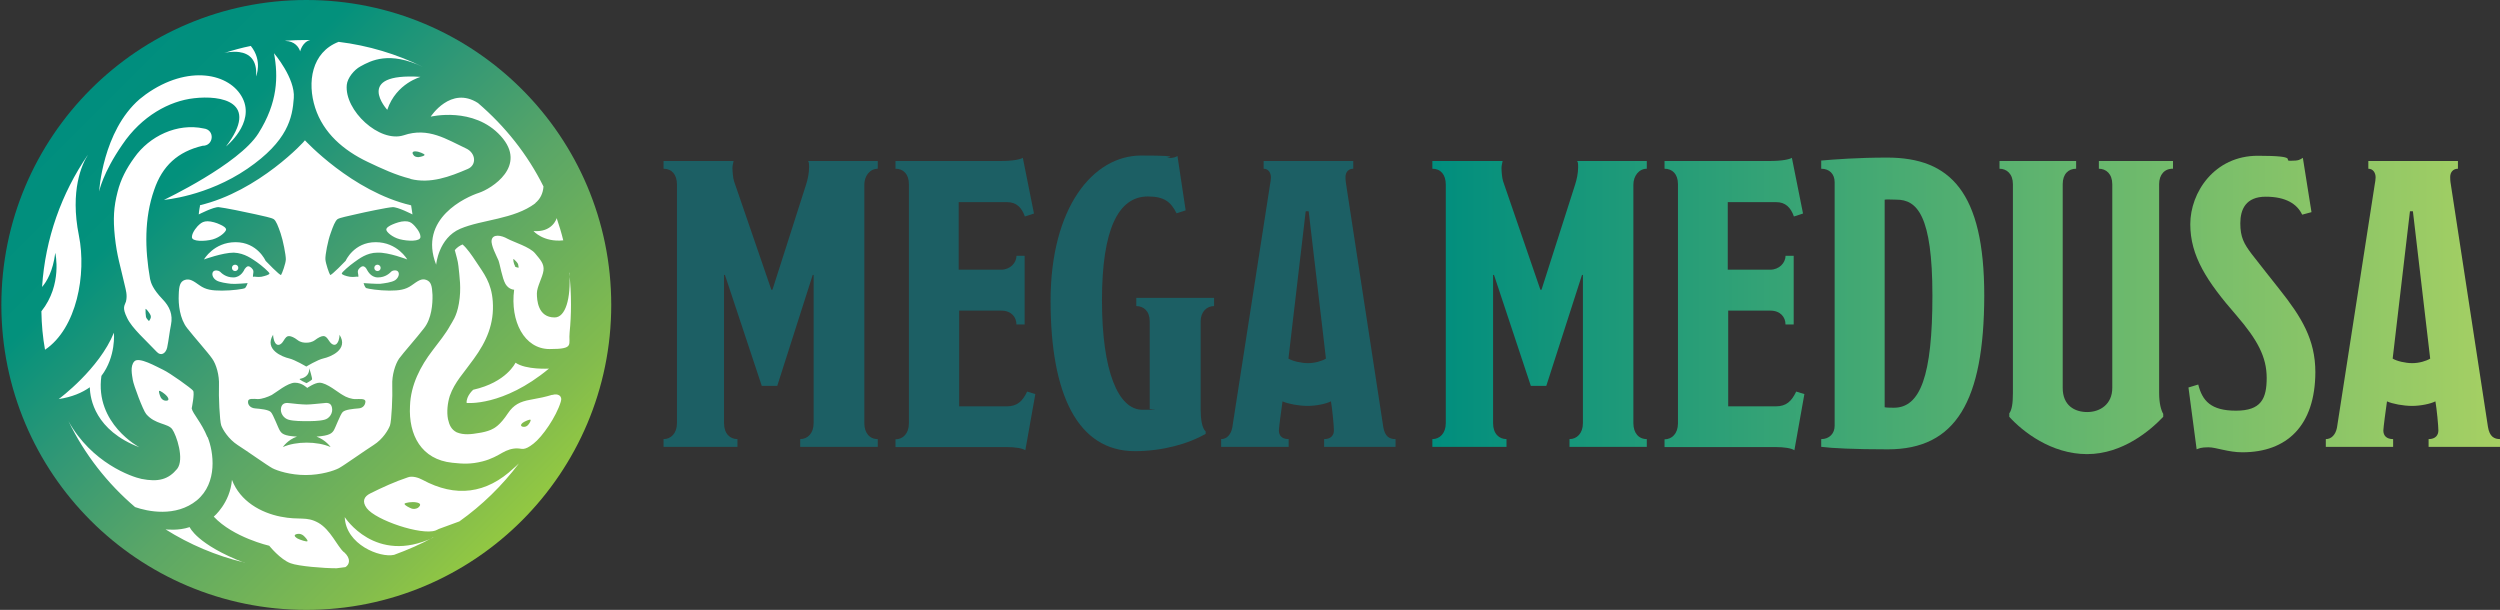
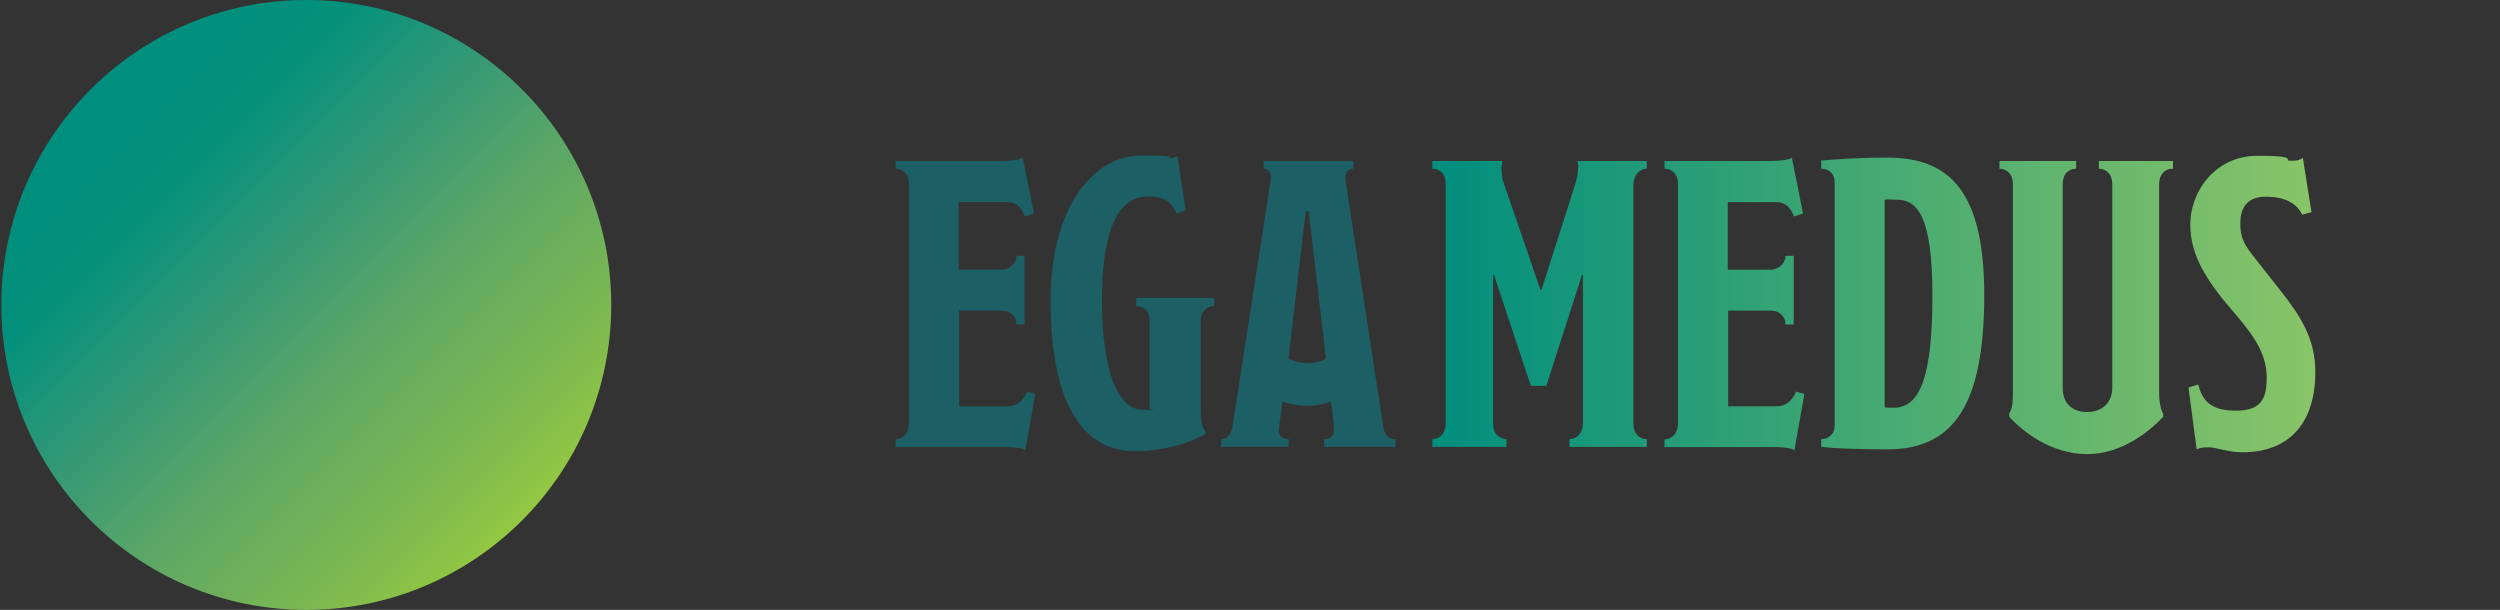
<svg xmlns="http://www.w3.org/2000/svg" id="Layer_1" version="1.1" viewBox="0 0 1099.4 268.2">
  <rect x="0" y="0" width="1099.4" height="268.2" fill="#333333" stroke="none" />
  <defs>
    <style>
      .st0 {
        fill: url(#linear-gradient2);
      }

      .st1 {
        fill: url(#linear-gradient1);
      }

      .st2 {
        fill: url(#linear-gradient9);
      }

      .st3 {
        fill: url(#linear-gradient3);
      }

      .st4 {
        fill: url(#linear-gradient6);
      }

      .st5 {
        fill: url(#linear-gradient8);
      }

      .st6 {
        fill: url(#linear-gradient7);
      }

      .st7 {
        fill: url(#linear-gradient5);
      }

      .st8 {
        fill: url(#linear-gradient4);
      }

      .st9 {
        fill: url(#linear-gradient10);
      }

      .st10 {
        fill: url(#linear-gradient);
      }

      .st11 {
        fill: #fff;
      }
    </style>
    <linearGradient id="linear-gradient" x1="630" y1="133.7" x2="1099.3" y2="133.7" gradientTransform="translate(0 267.4) scale(1 -1)" gradientUnits="userSpaceOnUse">
      <stop offset="0" stop-color="#008e7e" />
      <stop offset="1" stop-color="#a6d063" />
    </linearGradient>
    <linearGradient id="linear-gradient1" x1="630" y1="133.6" x2="1099.3" y2="133.6" gradientTransform="translate(0 267.4) scale(1 -1)" gradientUnits="userSpaceOnUse">
      <stop offset="0" stop-color="#008e7e" />
      <stop offset="1" stop-color="#a6d063" />
    </linearGradient>
    <linearGradient id="linear-gradient2" x1="630" y1="133.9" x2="1099.3" y2="133.9" gradientTransform="translate(0 267.4) scale(1 -1)" gradientUnits="userSpaceOnUse">
      <stop offset="0" stop-color="#008e7e" />
      <stop offset="1" stop-color="#a6d063" />
    </linearGradient>
    <linearGradient id="linear-gradient3" x1="630" y1="132.1" x2="1099.3" y2="132.1" gradientTransform="translate(0 267.4) scale(1 -1)" gradientUnits="userSpaceOnUse">
      <stop offset="0" stop-color="#008e7e" />
      <stop offset="1" stop-color="#a6d063" />
    </linearGradient>
    <linearGradient id="linear-gradient4" x1="630" y1="133.6" x2="1099.3" y2="133.6" gradientTransform="translate(0 267.4) scale(1 -1)" gradientUnits="userSpaceOnUse">
      <stop offset="0" stop-color="#008e7e" />
      <stop offset="1" stop-color="#a6d063" />
    </linearGradient>
    <linearGradient id="linear-gradient5" x1="630" y1="133.7" x2="1099.3" y2="133.7" gradientTransform="translate(0 267.4) scale(1 -1)" gradientUnits="userSpaceOnUse">
      <stop offset="0" stop-color="#008e7e" />
      <stop offset="1" stop-color="#a6d063" />
    </linearGradient>
    <linearGradient id="linear-gradient6" x1="291.8" y1="133.7" x2="613.6" y2="133.7" gradientTransform="translate(0 267.4) scale(1 -1)" gradientUnits="userSpaceOnUse">
      <stop offset="0" stop-color="#1c5f64" />
      <stop offset="1" stop-color="#1c5f64" />
    </linearGradient>
    <linearGradient id="linear-gradient7" x1="291.8" y1="133.6" x2="613.6" y2="133.6" gradientTransform="translate(0 267.4) scale(1 -1)" gradientUnits="userSpaceOnUse">
      <stop offset="0" stop-color="#1c5f64" />
      <stop offset="1" stop-color="#1c5f64" />
    </linearGradient>
    <linearGradient id="linear-gradient8" x1="291.8" y1="133.9" x2="613.6" y2="133.9" gradientTransform="translate(0 267.4) scale(1 -1)" gradientUnits="userSpaceOnUse">
      <stop offset="0" stop-color="#1c5f64" />
      <stop offset="1" stop-color="#1c5f64" />
    </linearGradient>
    <linearGradient id="linear-gradient9" x1="291.8" y1="133.7" x2="613.6" y2="133.7" gradientTransform="translate(0 267.4) scale(1 -1)" gradientUnits="userSpaceOnUse">
      <stop offset="0" stop-color="#1c5f64" />
      <stop offset="1" stop-color="#1c5f64" />
    </linearGradient>
    <linearGradient id="linear-gradient10" x1="39.9" y1="228.1" x2="229.2" y2="38.8" gradientTransform="translate(0 267.4) scale(1 -1)" gradientUnits="userSpaceOnUse">
      <stop offset="0" stop-color="#008e7e" />
      <stop offset=".2" stop-color="#03917c" />
      <stop offset=".4" stop-color="#339875" />
      <stop offset=".6" stop-color="#5aa667" />
      <stop offset=".9" stop-color="#83bc4d" />
      <stop offset="1" stop-color="#92c842" />
    </linearGradient>
  </defs>
  <g>
    <g>
      <path class="st10" d="M690.2,196.5v-3.4c3.2,0,5.9-2.5,5.9-7v-65.2h-.4l-15.7,48.8h-6.8l-16.2-48.8h-.4v65.2c0,4.7,2.7,7,5.9,7v3.4h-32.6v-3.4c3.2,0,5.9-2.5,5.9-7v-104.9c0-4.5-2.3-7-5.9-7v-3.4h30.9c-.2,1.1-.5,2-.5,3.1s.2,4.3.7,5.8l16.4,47.7h.5l14.8-46.3c.7-2.2,1.3-4.9,1.3-7.6s-.2-1.8-.4-2.7h30.6v3.4c-3.4,0-5.9,3.1-5.9,7v104.9c0,4.3,2.3,7,5.9,7v3.4h-34Z" />
      <path class="st1" d="M789.1,198c-1.3-.9-4.5-1.4-8.3-1.4h-48.8v-3.4c3.2,0,5.9-2.5,5.9-7v-105.2c0-4.5-2.5-6.8-5.9-6.8v-3.4h46.1c5.6,0,8.8-.7,9.9-1.4l4.9,24.5-4,1.3c-1.4-4-3.8-6.3-7.7-6.3h-21.4v29.7h18.7c3.8,0,6.7-2.9,6.7-6.1h3.6v30.2h-3.6c0-3.2-2.2-6.1-6.7-6.1h-18.5v42.1h20.9c4.7,0,7-2.3,9-6.5l3.6,1.1-4.4,24.7Z" />
      <path class="st0" d="M830.2,197.6c-14.9,0-24.7-.5-29.3-1.1v-3.4c3.6,0,5.9-2.5,5.9-5.8v-107.2c0-3.6-2.3-5.9-5.9-5.9v-3.6c5.8-.5,16-1.3,29-1.3,27.7,0,42.7,15.1,42.7,60.7-.1,46.5-12.5,67.6-42.4,67.6ZM834,87.8c-2.5,0-4.1-.2-5.2,0v91.3c1.1.2,2.9.2,4.1.2,11.5,0,16.9-13.9,16.9-49.3s-6.8-42.2-15.8-42.2Z" />
      <path class="st3" d="M949.5,81v91.8c0,4.7.9,7.7,1.8,9.2v1.3c-5.6,5.9-17.8,16.4-33.5,16.4s-28.3-9.9-34.2-16.4v-1.5c1.1-1.6,1.6-4.1,1.6-9v-91.8c0-4.5-2.7-6.8-5.9-6.8v-3.4h33.7v3.4c-3.4,0-5.9,2.3-5.9,6.8v89.6c0,7.7,5.2,10.6,10.8,10.6s11-3.4,11-10.6v-89.6c0-4.5-2.7-6.8-5.9-6.8v-3.4h32.6v3.4c-3.7-.1-6.1,2.6-6.1,6.8Z" />
      <path class="st8" d="M986.1,198.9c-6.3,0-11.5-2.2-14.9-2.2s-4.1.5-5.2.9l-3.6-27.2,4.3-1.3c1.8,7.2,5.6,11.5,16.6,11.5s13.5-5.2,13.5-14.4-4-16.7-13.3-27.5c-13-14.9-20.3-26.1-20.3-40.1s10.6-30.1,29.7-30.1,10.6,2.2,14.4,2.2,4.1-.5,5.4-1.3l3.8,23.9-4.1,1.1c-2.2-4.7-7.2-7.9-16-7.9s-11.2,5.6-11.2,11.7,1.6,9,5,13.5c4.5,5.8,8.1,10.3,12.2,15.5,9.7,12.2,15.8,22.1,15.8,36.5-.1,23.5-12.5,35.2-32.1,35.2Z" />
-       <path class="st7" d="M1068,196.5v-3.4c3.1,0,4.3-1.8,4.3-3.8s-.7-9.4-1.3-12.8c-2.2,1.1-6.5,2-10.3,2s-8.6-.9-11-2c-.5,3.4-1.6,11.7-1.6,12.8,0,2.2,1.3,3.8,4.3,3.8v3.4h-29.6v-3.4c2.5,0,4.3-2,4.9-5l16.6-106.9c.2-1.1.4-2.2.4-3.2,0-2-1.1-3.8-3.2-3.8v-3.4h39.4v3.4c-2,0-3.4,1.4-3.4,3.6s.2,2.5.4,4.1l16.2,105.8c.7,4.3,2.7,5.4,5.4,5.4v3.4h-31.5ZM1061.1,92.9h-1.3l-7.6,64.8c1.8,1.1,5.6,2,8.6,2s6.1-.9,7.9-2l-7.6-64.8Z" />
    </g>
    <g>
-       <path class="st4" d="M351.9,196.5v-3.4c3.2,0,5.9-2.5,5.9-7v-65.2h-.4l-15.6,48.8h-6.8l-16.2-48.8h-.4v65.2c0,4.7,2.7,7,5.9,7v3.4h-32.5v-3.4c3.2,0,5.9-2.5,5.9-7v-104.9c0-4.5-2.3-7-5.9-7v-3.4h30.8c-.2,1.1-.5,2-.5,3.1s.2,4.3.7,5.8l16.4,47.7h.5l14.8-46.3c.7-2.2,1.3-4.9,1.3-7.6s-.2-1.8-.4-2.7h30.6v3.4c-3.4,0-5.9,3.1-5.9,7v104.9c0,4.3,2.3,7,5.9,7v3.4h-34.1Z" />
      <path class="st6" d="M450.9,198c-1.3-.9-4.5-1.4-8.3-1.4h-48.8v-3.4c3.2,0,5.9-2.5,5.9-7v-105.2c0-4.5-2.5-6.8-5.9-6.8v-3.4h46.1c5.6,0,8.8-.7,9.9-1.4l4.9,24.5-4,1.3c-1.4-4-3.8-6.3-7.7-6.3h-21.4v29.7h18.7c3.8,0,6.7-2.9,6.7-6.1h3.6v30.2h-3.6c0-3.2-2.2-6.1-6.7-6.1h-18.5v42.1h20.9c4.7,0,7-2.3,9-6.5l3.6,1.1-4.4,24.7Z" />
      <path class="st5" d="M528,141.3v38.9c0,3.6.5,8.1,2.2,9.5v1.1c-7.4,4.3-18.9,7.6-31.1,7.6-25.2,0-37.1-25-37.1-66.1s18.7-63.9,39.8-63.9,9.2,1.1,11.9,1.1,3.4-.5,4.1-.9l3.6,23.9-4,1.3c-2.5-5-5.4-7.4-12.6-7.4-13,0-20.2,14.4-20.2,45.7s7.2,48.1,17.8,48.1,2.5-.2,3.2-.4v-38.5c0-4.5-2.7-6.7-5.9-6.7v-3.6h34.2v3.6c-3.2,0-5.9,2.5-5.9,6.7Z" />
      <path class="st2" d="M582.3,196.5v-3.4c3.1,0,4.3-1.8,4.3-3.8s-.7-9.4-1.3-12.8c-2.2,1.1-6.5,2-10.3,2s-8.6-.9-11-2c-.5,3.4-1.6,11.7-1.6,12.8,0,2.2,1.3,3.8,4.3,3.8v3.4h-29.7v-3.4c2.5,0,4.3-2,4.9-5l16.6-106.9c.2-1.1.4-2.2.4-3.2,0-2-1.1-3.8-3.2-3.8v-3.4h39.4v3.4c-2,0-3.4,1.4-3.4,3.6s.2,2.5.4,4.1l16.2,105.8c.7,4.3,2.7,5.4,5.4,5.4v3.4h-31.4ZM575.5,92.9h-1.3l-7.6,64.8c1.8,1.1,5.6,2,8.6,2s6.1-.9,7.9-2l-7.6-64.8Z" />
    </g>
  </g>
  <g>
    <circle class="st9" cx="134.7" cy="134.1" r="134.1" />
-     <path class="st11" d="M88,90.3c-.5,2.4-.6,4-.6,4,0,0,6.6-3.4,8.8-3.2s12.6,2.3,16,3.1,7.2,1.5,8.2,2.2,1.9,3,3,6.2,2.3,9.5,2.3,11.4c0,1.8-1.7,6.4-2.1,6.9s-6.8-6.2-6.8-6.2c0,0-3.6-8.2-13.2-8.2s-13.9,7.6-13.9,7.6c0,0,8.2-3,13.1-3,4.9.2,8.2,2.9,10.2,4.2,2,1.4,5.6,4.5,5.5,5s-1.7,1-3.5,1.4c-1.8.3-3-.2-3.6,0-.5.2.2-1.7,0-2.6-.2-.9-1.4-2-2.2-2s-1.3.9-1.6,1.2c-.2.4-1.6,3.7-5,3.7s-5.3-2-5.8-2.5-2.3-1-3.1,0c-.7,1-.2,2.7,1.3,3.7,1.4,1,4.9,1.4,6.6,1.6s7.3-.3,7.3-.3c0,0-.6,1.8-1.2,2.2s-5.6,1.1-10.1,1.1-7.1-.4-9.8-2.3-4.3-3.1-6.5-2.4c-2.1.7-2.6,2.6-2.7,6.6-.2,4,.4,10.4,3.7,14.6s9.3,10.9,11,13.4c1.8,2.5,3.2,7.3,3,11.8-.2,4.5.3,15.7,1,17.6s3.2,6,7.2,8.6c4.1,2.6,13.2,9.1,15.3,10.2s7.8,3,14.6,3,12.5-1.9,14.6-3,11.2-7.6,15.3-10.2,6.5-6.7,7.2-8.6c.7-1.9,1.2-13.1,1-17.6s1.3-9.3,3-11.8c1.8-2.5,7.8-9.2,11-13.4,3.3-4.2,3.8-10.6,3.7-14.6-.2-4-.6-5.8-2.7-6.6s-3.7.4-6.5,2.4c-2.7,1.9-5.4,2.3-9.8,2.3s-9.4-.8-10.1-1.1-1.2-2.2-1.2-2.2c0,0,5.6.4,7.3.3,1.7-.2,5.1-.6,6.6-1.6,1.4-1,2-2.7,1.3-3.7-.7-1-2.6-.6-3.1,0-.5.5-2.4,2.5-5.8,2.5s-4.7-3.3-5-3.7c-.2-.4-.8-1.2-1.6-1.2s-2,1.1-2.2,2,.6,2.8,0,2.6-1.8.3-3.6,0c-1.8-.3-3.4-.9-3.5-1.4s3.5-3.6,5.5-5,5.4-4.2,10.2-4.2c4.9-.2,13.1,3,13.1,3,0,0-4.3-7.6-13.9-7.6s-13.2,8.2-13.2,8.2c0,0-6.3,6.6-6.8,6.2-.4-.5-2-5-2.1-6.9s1.1-8.2,2.3-11.4c1.1-3.2,2-5.4,3-6.2,1-.7,4.9-1.4,8.2-2.2,3.4-.8,13.8-3,16-3.1,2.2-.2,8.8,3.2,8.8,3.2,0,0-.2-1.6-.6-4-26-6.1-46.7-28.6-46.7-28.6h0c.3,0-20.3,22.5-46.4,28.6ZM156.4,175.5c1.8,0,4.2-.3,4.3,1,0,1.4-.9,3-3.1,3.1-2.3.2-5.8.5-6.9,1.6s-3.2,7-4,8.2c-.8,1.1-1.7,2.2-7.5,2.6,4.1,1.5,6.2,4.6,6.2,4.6-5.9-2.6-15.2-2.6-21,0,0,0,2.1-3.2,6.2-4.6-5.9-.3-6.7-1.4-7.5-2.6-.8-1.2-2.9-7.1-4-8.2-1.1-1.1-4.6-1.4-6.9-1.6s-3.3-1.8-3.1-3.1c0-1.4,2.4-1.1,4.3-1,1.8,0,4.3-.9,6.1-1.8,1.8-1,7-5.4,10.2-5.4s5.4,2.3,5.4,2.3c0,0,3.3-2.3,5.4-2.3,3.2,0,8.3,4.4,10.2,5.4,1.5,1,4,1.9,5.8,1.8ZM131.9,166.6c.9-.2,4.2-.8,4.1-4.7,0,0,1.5,4.7,1.2,5-.3.4-2.4,1.6-2.4,1.6,0,0-3.8-1.7-2.9-1.9ZM142.3,147.8c.8,0,1.4.5,2.5,2.2s2.6,2.2,3.5.9c1.1-1.5,1-3.7,1-3.7,4.2,6.6-4.2,9.8-7,10.4-2.7.6-7.6,3.6-7.6,3.6,0,0-5-3-7.6-3.6-2.7-.6-11.1-3.8-7-10.4,0,0,0,2.2,1,3.7.9,1.3,2.4.9,3.5-.9,1.1-1.8,1.6-2.2,2.5-2.2s2.3.6,3.7,1.7,2.8,1.2,3.9,1.2,2.6-.2,3.9-1.2,2.7-1.7,3.5-1.7ZM146,179.3c.5,2.3-1.1,4.8-3.4,5.3-2.3.6-5.8.6-7.8.6s-5.6,0-7.8-.6c-2.3-.6-3.9-3-3.4-5.3.5-2.3,2.5-2.2,3.8-2,1.4.2,5.6.6,7.4.6s6.1-.5,7.4-.6c1.4-.2,3.4-.4,3.8,2ZM184.9,104.2c0,2.1-5.6,1.9-9.1,1-3.4-.9-5.8-3.2-5.9-4.1-.2-.9,1.3-1.8,2.7-2.4s3.6-1.4,5.4-1.4,2.6.4,3.6,1.3c.7.6,3.3,3.4,3.3,5.5ZM167.4,117.8c0,.8-.6,1.4-1.4,1.4s-1.4-.6-1.4-1.4.6-1.4,1.4-1.4c.7,0,1.4.6,1.4,1.4ZM103.4,119.2c-.8,0-1.4-.6-1.4-1.4s.6-1.4,1.4-1.4,1.4.6,1.4,1.4c0,.7-.6,1.4-1.4,1.4ZM84.4,104.2c0-2.1,2.6-5,3.3-5.5,1-.9,2-1.4,3.6-1.4s4,.7,5.4,1.4c1.4.6,2.9,1.5,2.7,2.4s-2.5,3.2-5.9,4.2c-3.5.9-9.1,1-9.1-1ZM98.6,23.3c3.8-1.2,7.7-2.3,11.7-3.1,5.3,6.6,2.3,13.4,2.3,13.4.6-7.3-3-10.1-7.4-10.7-3.1-.4-5.8.2-6.6.4ZM151.2,242.8c-3-2.7-5.8-9.8-11.2-12.9-5.4-3-8.1-1-16.6-2.7-8.6-1.7-17.8-6.7-21.4-16.2-.8,10.2-8,16.2-8,16.2,8.6,9.2,24.4,12.8,24.4,12.8,0,0,4.9,6.1,9.4,7.7,3.4,1.3,14.5,2.2,20.2,2.2,1.3-.2,2.6-.3,3.9-.5,1.8-1.1,2.6-3.7-.6-6.6ZM135.2,238c-.2.4-3.3-.6-4.4-1.2-1.6-1-1.6-1.7,0-2,1-.2,2,.2,2.6.7.7.6,2.1,2.1,1.8,2.5ZM43.6,84.2s1.5-26.5,17.8-40.6c.9-.7,1.8-1.4,2.7-2.1,18.6-13.3,37.1-9.3,42.6,1.7,5.5,11-7.3,21.2-7.3,21.2,15-19.7-2.2-22.6-14.1-21.2-10.8,1.2-23,7.8-31.5,20.4-8.7,12.6-10.2,20.6-10.2,20.6ZM89,64.1c5,.2,5.7-7,.6-7.6-11.6-2.5-23.9,3.3-30.6,12.9-3.4,4.7-5.9,9.4-7.3,15-1.7,6.6-2,11.8-1.2,19.6.9,8.5,2.4,12.8,4.4,21.6.4,1.8,1.2,4.2.5,7-.6,1.9-1.8,2.5.5,7.2,2.1,4.5,8.2,9.8,13,14.9,1.9,2.1,4,.7,4.6-1.8.7-3.3,1-6.7,1.7-10.1.9-4.5-.6-8-3.7-11.2-4.4-4.6-5.1-7.2-5.5-8.9-2.3-13.1-2.6-26.7,1.8-39.2,3.6-10.6,10.4-16.8,21.3-19.4ZM66.3,139c.2.5-.2,1.5-.8,2.2-.5-.6-1.1-1.1-1.3-1.8-.2-1.1-.2-2.3-.2-3.5,0-.5,1.9,1.7,2.3,3ZM205.2,177.2c-.2-3.1,2.9-5.8,2.9-5.8,14.7-3.3,18.6-11.9,18.6-11.9,4.6,3.2,14.7,2.6,14.7,2.6-20.2,16.8-36.2,15.1-36.2,15.1ZM242.9,173.6c-3.3,1-5.3,1.4-9.7,2.2-4.5.8-7.3,2.2-9.8,5.9-3.5,5.3-5.9,6.6-7.5,7.3-1.6.7-3.8,1.2-5.3,1.4-3.4.6-6.7,1-9.8-.3-2.3-1.2-3.2-3.1-3.8-5.8-.6-3.2-.2-7,.8-10.2,2.2-6.2,6.1-10,10.5-16.2,5.7-7.8,9.1-15.6,8.4-25.4-.6-8.2-3.9-12.2-7.2-17.2-2.1-3.2-4.2-6.2-6.1-7.8-1.4.6-2.5,1.4-3.4,2.5.5,2.1,1.4,4.7,1.6,7,.4,4.2,1.4,9.8.2,16.5-1,5.8-3,8.1-3.8,9.6-2.1,3.8-4.9,7.2-7.7,10.9-5.4,7-9.7,15.3-10,24.5-.7,12.8,5,23.6,18.6,25,4.7.5,8.1.7,13.3-.6,3.9-1,6.6-2.6,8.7-3.8s4.4-2,6.7-1.9c2,0,2.8,1.2,7-2.1,3.9-3,10-11.8,12-18.4.9-2.7-1.3-3.8-3.8-3ZM232.2,186.9c-.5.6-1.3.9-2.1.8-1.2-.2-1.3-.9-.2-1.8.8-.6,3.1-1.6,3.4-1.3.3.4-.6,1.8-1.1,2.3ZM91.2,192.2c-2.7-6.6-6.4-10.2-6.9-12.6,0,0,1.4-6.8.6-7.8-.7-1-10.2-7.8-13.2-9.2s-10.6-5.8-12.6-3.7-1,6.1-.7,8.2c.3,2.1,4.5,13.4,5.9,15,3.9,4.6,9.4,4,11.4,6.6,1.9,2.6,5.5,13.3,2.2,17.5-3.8,4.6-8.2,5.9-15.7,4.4-4.3-.9-21.9-7-32.1-25.4,7.1,14.6,17.1,27.4,29.3,37.8,5.4,1.9,17.9,4.6,27.2-3,9.2-7.7,7.4-21.2,4.7-27.8ZM72.8,176.2c-.9,0-1.7-.7-2.1-1.4-.4-.8-1-2.6-.7-2.9.3-.3,2.7,1.4,3.4,2.3,1.1,1.4.8,2.1-.6,2ZM190.5,236.3c-5.4,3-11.2,5.5-17.2,7.7-6.2,1.4-21.2-4.5-21.7-16.6,0,0,13.4,21.1,38.9,9ZM235.4,89.4c-9.4,7.1-23.4,7.1-33,11.2-9.6,4.1-10.6,15.8-10.6,15.8-8-20.4,13.3-29.8,18.8-31.6s21.6-11.8,9.6-25c-11.9-13.1-30.8-8.5-30.8-8.5,0,0,8.8-13.7,20.8-6,11.9,10.2,21.8,22.6,28.8,36.7-.2,3-1.4,5.5-3.6,7.3ZM38.5,68.4c-2.4,3.8-7.8,15.3-3.8,35.2,3.4,16.9-.9,40.8-14.9,50.2-1-5.5-1.5-11.1-1.6-16.9,9.4-11.8,6.1-25.7,6.1-25.7-1,8.1-3.8,12.7-5.8,15,1.4-21.4,8.6-41.2,20-57.9ZM107.5,247.4c-12.5-3-24.2-8-34.7-14.6.3,0,5.6.7,10.6-1,0,0,3.1,7.6,24.1,15.7ZM185.8,211c-1.8-1-4.6-1.8-6.4-1.1-5.7,1.9-11.2,4.4-16.6,7.1-2.6,1.3-3.8,3.4-1.5,6.5,4,5.3,24,12,30.2,9.8.6-.2,1-.5,1.5-.7,3-1.1,5.9-2.2,9-3.3,10-7.1,18.8-15.7,26.2-25.5-1.4,1.3-1.8,1.7-2.2,2-12.1,11.4-25.6,13.1-40.2,5.2ZM184,223.2c-.9.6-2.2.8-3.1.4-1-.4-3-1.4-3-2,0-.6,3.6-1,5-.7,2.1.3,2.4,1.2,1,2.3ZM250.4,119.9c.7,11.4-1.7,19.7-6.5,19.7-7.4,0-7.8-7.7-7.8-10.6s2.5-7,2.9-10-1.4-4.8-3.7-7.6-9.3-4.9-12.1-6.4c-2.8-1.6-6.5-2.2-7,.6-.4,2.2,2.2,7,3,8.9.7,1.8,1.6,7.8,3.1,10.4,1.5,2.5,3.8,2.5,3.8,2.5-1.8,13.8,4.4,26.1,15.6,26.1s8.2-1.9,8.8-7.3c.4-4,.6-8,.6-12.2,0-4.6-.2-9.4-.8-14ZM226.5,117c-.6-.9-1-3.2-.6-3.1.6.6,1.4,1.3,1.8,2,.3.5.2,1.1.4,1.8-.7,0-1.5-.3-1.7-.6ZM234.6,101.6c8.2.7,10.2-5.4,10.2-5.7,1.1,3.2,2.1,6.5,2.9,9.8-8.8.9-13.1-4.1-13.1-4.1ZM125.6,17.9c3-.2,6-.3,9-.3h1.8c-3.5.9-4.4,5-4.4,5-.6-1.9-2.4-4.5-6.5-4.6ZM50.1,146.3s1,10.5-5.5,19c-3,21,16.7,31.4,16.7,31.4-19.4-7.4-21.7-21.2-21.8-26.4-3.4,2.4-7.8,4.3-13.7,5.2h0c.3-.2,17.8-13.2,24.3-29.2ZM108.8,74.2c-17.8,12.2-36.7,13.7-36.7,13.7,0,0,32.9-15.6,41.5-29.2,8.6-13.6,8.8-25,6.9-35.3,0,0,9.4,11,8.7,19.7-.6,8.7-2.6,18.9-20.4,31.1ZM180.5,78.7c8.8,2.2,17.3-1,25.2-4.4,4-1.7,3.6-7-.7-9-8.6-4-16.6-9.5-27.5-5.8-10.6,3.4-26.1-10.9-25-22.2.3-3,3.2-6.6,6-8.1,4.7-2.6,12.7-6.8,27.4.2-11.4-5.6-23.9-9.4-37-11-11.9,4.6-13.9,17.8-10.3,29,3.6,11.1,12.4,18.7,23.1,23.8,6.1,2.9,12.3,5.8,18.8,7.4ZM183,66.6c1.1,0,3.8,1.1,3.7,1.5,0,.5-1.8.9-2.7,1-.8,0-1.8-.2-2.2-1-.8-1-.3-1.7,1.3-1.5ZM184.9,33.8c.4,0-10.6,2.6-14.6,14.5,0,0-15-16.4,14.6-14.5Z" />
  </g>
</svg>